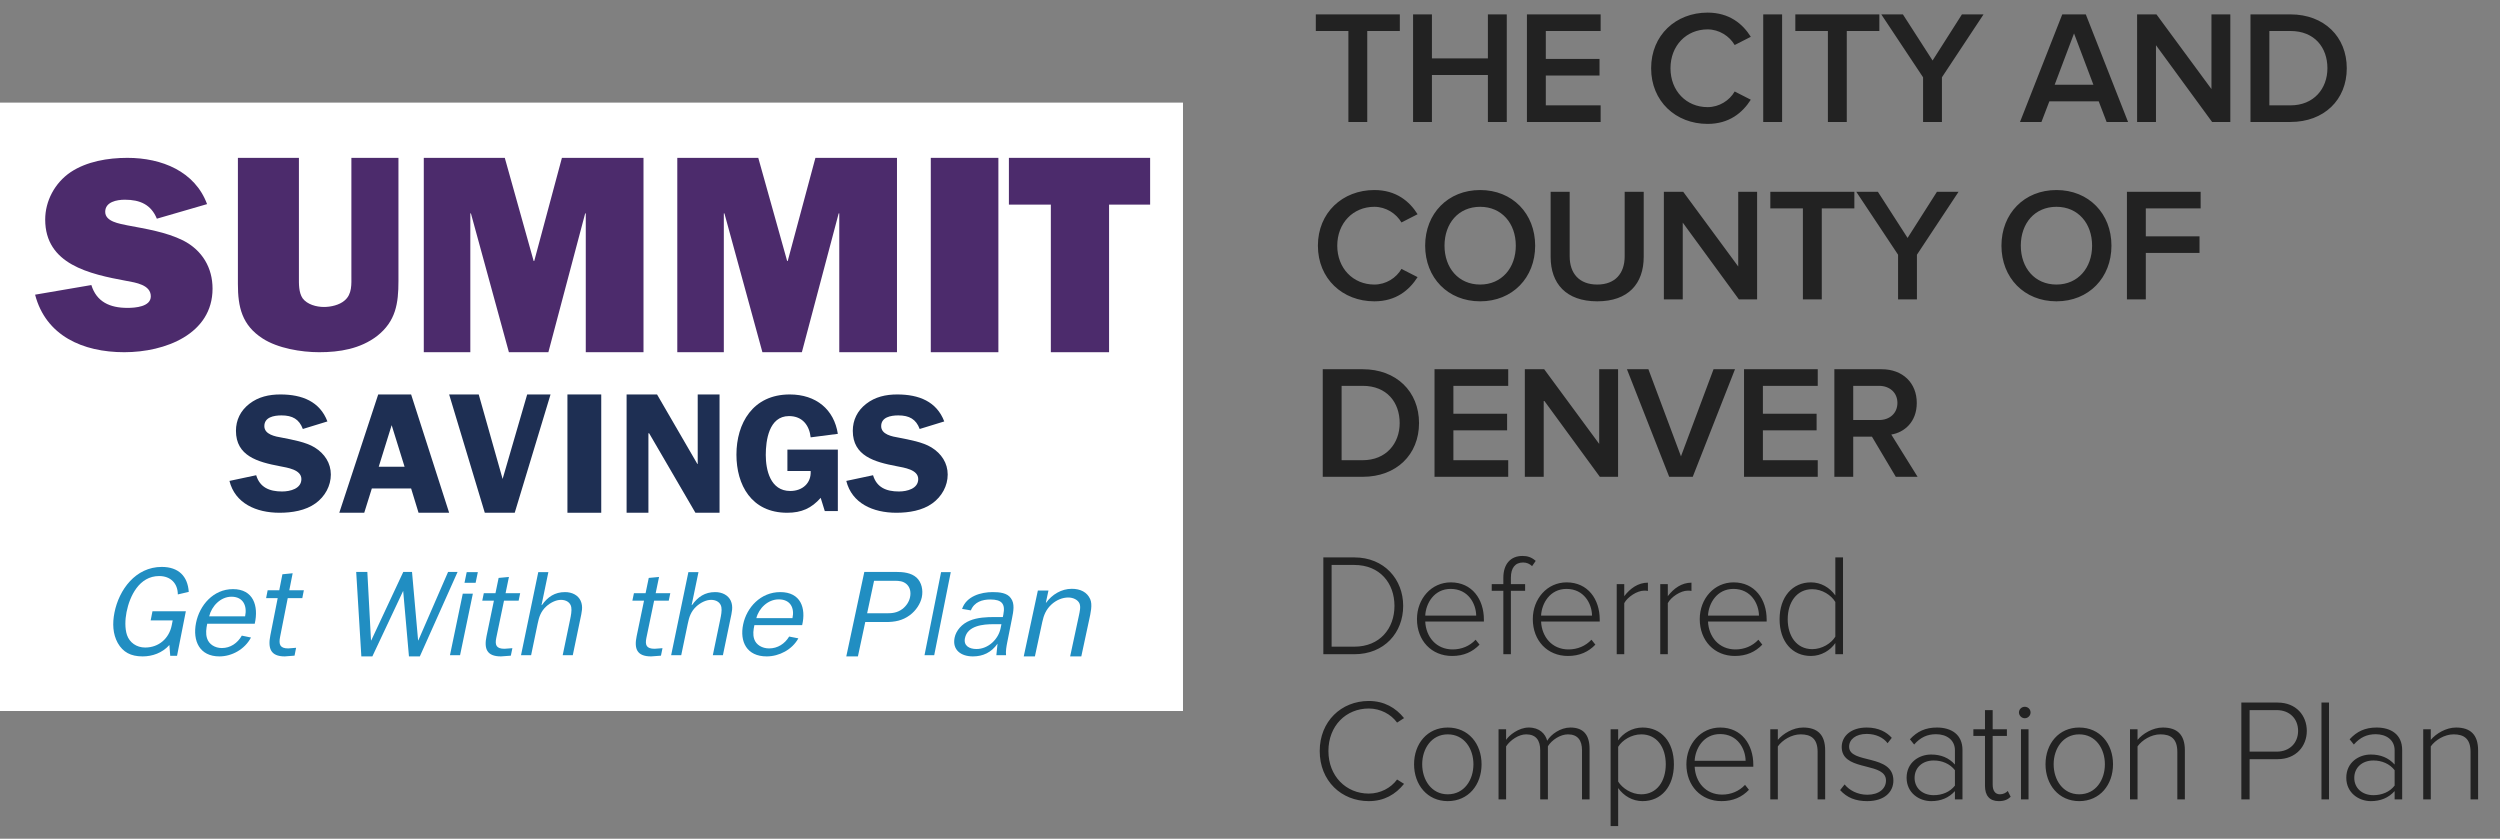
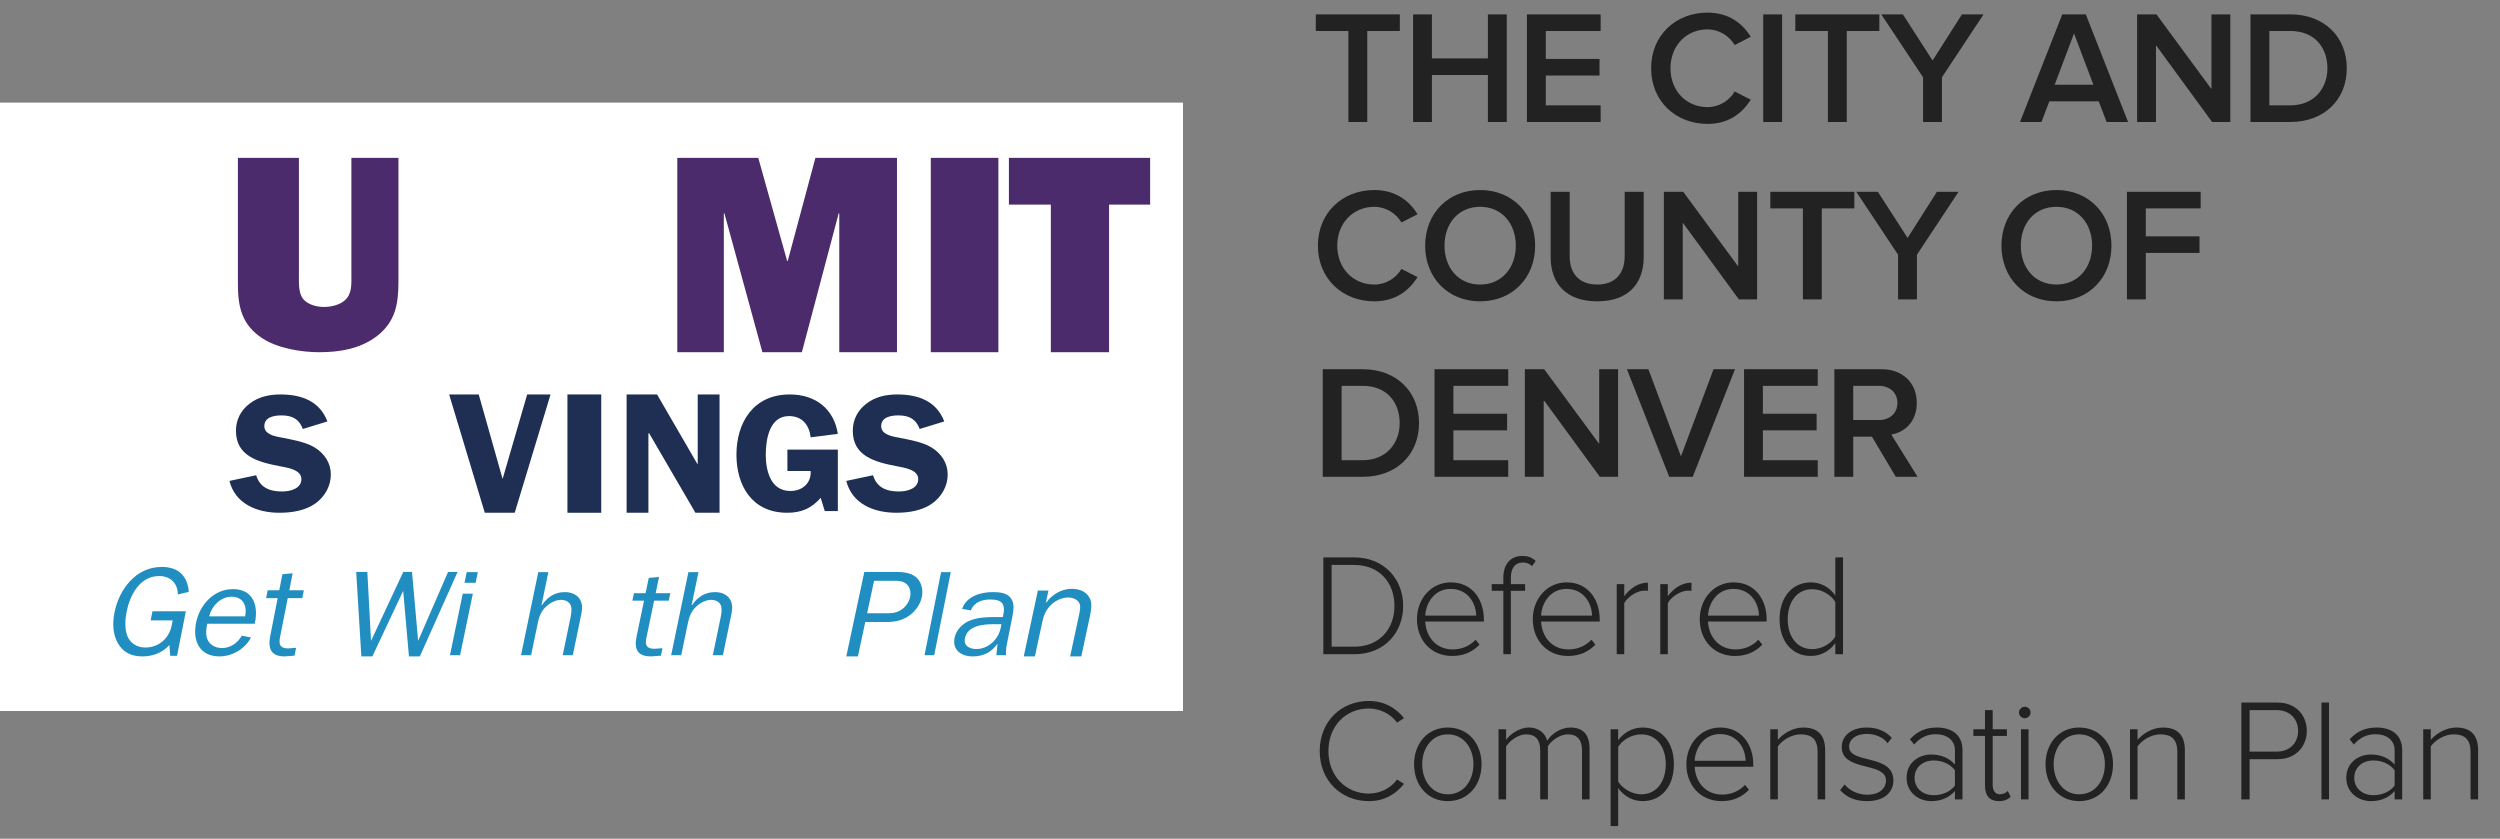
<svg xmlns="http://www.w3.org/2000/svg" width="155" height="52" viewBox="0 0 155 52" fill="none" aria-labelledby="header-desktop-title header-desktop-desc">
  <rect x="0" y="0" width="155" height="52" fill="#808080" stroke="none" />
  <title id="header-desktop-title">Summit Savings: Get with the Plan. The City and County of Denver Deferred Compensation Plan</title>
  <desc id="header-desktop-desc">Summit Savings: Get with the Plan. The City and County of Denver Deferred Compensation Plan logo</desc>
  <path d="M73.345 6.362H0V44.082H73.345V6.362Z" fill="white" />
-   <path fill-rule="evenodd" clip-rule="evenodd" d="M5.664 17.673C5.986 18.714 6.809 19.089 7.901 19.089C8.384 19.089 9.35 19.021 9.35 18.372C9.35 17.656 8.402 17.519 7.847 17.417C5.539 16.99 2.802 16.393 2.802 13.611C2.802 12.467 3.393 11.341 4.377 10.675C5.378 10.009 6.684 9.787 7.901 9.787C10.029 9.787 12.087 10.624 12.838 12.655L9.725 13.559C9.368 12.689 8.688 12.382 7.74 12.382C7.239 12.382 6.523 12.518 6.523 13.133C6.523 13.747 7.418 13.867 7.883 13.969C9.046 14.191 10.28 14.379 11.353 14.908C12.552 15.522 13.178 16.614 13.178 17.895C13.178 20.711 10.244 21.837 7.704 21.837C5.128 21.837 2.838 20.813 2.176 18.27L5.664 17.673Z" fill="#4C2B6C" />
  <path fill-rule="evenodd" clip-rule="evenodd" d="M24.704 17.422C24.704 18.807 24.545 19.915 23.378 20.833C22.334 21.629 21.061 21.837 19.788 21.837C18.674 21.837 17.225 21.595 16.288 20.989C14.997 20.158 14.75 19.032 14.75 17.613V9.787H18.533V17.197C18.533 17.596 18.515 18.132 18.763 18.496C19.046 18.877 19.612 19.032 20.089 19.032C20.513 19.032 21.044 18.911 21.362 18.634C21.84 18.236 21.786 17.613 21.786 17.059V9.787H24.704V17.422Z" fill="#4C2B6C" />
-   <path fill-rule="evenodd" clip-rule="evenodd" d="M39.897 21.837H36.318V13.23H36.281L33.999 21.837H31.552L29.197 13.23H29.16V21.837H26.275V9.787H31.297L33.086 16.181H33.123L34.839 9.787H39.897V21.837Z" fill="#4C2B6C" />
  <path fill-rule="evenodd" clip-rule="evenodd" d="M55.613 21.837H52.035V13.23H51.998L49.716 21.837H47.269L44.914 13.23H44.877V21.837H41.992V9.787H47.013L48.803 16.181H48.839L50.556 9.787H55.613V21.837Z" fill="#4C2B6C" />
  <path fill-rule="evenodd" clip-rule="evenodd" d="M57.709 21.837H61.9V9.787H57.709V21.837Z" fill="#4C2B6C" />
  <path fill-rule="evenodd" clip-rule="evenodd" d="M68.762 21.837H65.152V12.686H62.552V9.787H71.308V12.686H68.762V21.837Z" fill="#4C2B6C" />
  <path fill-rule="evenodd" clip-rule="evenodd" d="M10.977 40.658H10.554L10.502 39.99C10.06 40.485 9.444 40.697 8.844 40.697C8.11 40.697 7.626 40.438 7.3 39.864C6.994 39.306 6.962 38.662 7.097 37.978C7.377 36.564 8.407 35.149 10.028 35.149C11.075 35.149 11.639 35.731 11.703 36.697L11.025 36.855C11.023 36.179 10.587 35.715 9.868 35.715C8.63 35.715 8.042 36.957 7.846 37.947C7.755 38.411 7.734 38.961 7.875 39.377C8.033 39.833 8.458 40.147 9.001 40.147C9.848 40.147 10.487 39.581 10.648 38.764L10.707 38.465H9.341L9.453 37.9H11.522L10.977 40.658Z" fill="#218EC2" />
  <path fill-rule="evenodd" clip-rule="evenodd" d="M15.197 38.214C15.336 37.554 15.07 36.996 14.351 36.996C13.672 36.996 13.117 37.586 12.969 38.214H15.197ZM15.561 39.526C15.177 40.257 14.379 40.697 13.604 40.697C12.374 40.697 11.933 39.739 12.153 38.623C12.37 37.523 13.23 36.525 14.444 36.525C15.707 36.525 16.045 37.562 15.794 38.67H12.847C12.785 38.984 12.743 39.275 12.836 39.574C12.953 39.951 13.332 40.179 13.755 40.179C14.282 40.179 14.724 39.88 14.993 39.409L15.561 39.526Z" fill="#218EC2" />
  <path fill-rule="evenodd" clip-rule="evenodd" d="M18.262 40.65L17.654 40.697C16.767 40.697 16.604 40.186 16.761 39.393L17.217 37.083H16.499L16.595 36.595H17.314L17.509 35.605L18.145 35.542L17.937 36.595H18.839L18.743 37.083H17.84L17.364 39.495C17.272 39.959 17.36 40.202 17.871 40.202L18.358 40.163L18.262 40.65Z" fill="#218EC2" />
  <path fill-rule="evenodd" clip-rule="evenodd" d="M26.03 40.697H25.355L24.997 36.634L23.086 40.697H22.403L22.084 35.458H22.775L23.002 39.704H23.018L25.004 35.458H25.545L25.922 39.704H25.937L27.782 35.458H28.371L26.03 40.697Z" fill="#218EC2" />
  <path fill-rule="evenodd" clip-rule="evenodd" d="M29.489 36.132H28.799L28.936 35.471H29.626L29.489 36.132ZM28.524 40.622H27.898L28.691 36.808H29.317L28.524 40.622Z" fill="#218EC2" />
-   <path fill-rule="evenodd" clip-rule="evenodd" d="M31.671 40.652L31.06 40.697C30.17 40.697 30.006 40.209 30.164 39.451L30.622 37.243H29.9L29.996 36.778H30.719L30.915 35.831L31.554 35.771L31.345 36.778H32.251L32.155 37.243H31.248L30.769 39.548C30.677 39.991 30.765 40.224 31.279 40.224L31.768 40.187L31.671 40.652Z" fill="#218EC2" />
  <path fill-rule="evenodd" clip-rule="evenodd" d="M34.887 40.622L35.349 38.4C35.397 38.167 35.459 37.866 35.418 37.641C35.365 37.356 35.11 37.191 34.781 37.191C34.46 37.191 34.118 37.371 33.871 37.596C33.524 37.911 33.419 38.264 33.336 38.662L32.929 40.622H32.303L33.373 35.471H33.999L33.575 37.514H33.599C33.962 37.003 34.4 36.71 35.034 36.71C35.467 36.71 35.837 36.898 35.998 37.243C36.169 37.619 36.062 37.979 35.975 38.4L35.513 40.622H34.887Z" fill="#218EC2" />
  <path fill-rule="evenodd" clip-rule="evenodd" d="M40.979 40.652L40.368 40.697C39.477 40.697 39.313 40.209 39.471 39.451L39.929 37.243H39.207L39.304 36.778H40.026L40.223 35.831L40.861 35.771L40.652 36.778H41.559L41.462 37.243H40.555L40.077 39.548C39.985 39.991 40.073 40.224 40.586 40.224L41.075 40.187L40.979 40.652Z" fill="#218EC2" />
  <path fill-rule="evenodd" clip-rule="evenodd" d="M44.195 40.622L44.656 38.4C44.705 38.167 44.767 37.866 44.725 37.641C44.672 37.356 44.418 37.191 44.089 37.191C43.768 37.191 43.425 37.371 43.178 37.596C42.832 37.911 42.726 38.264 42.644 38.662L42.236 40.622H41.611L42.68 35.471H43.306L42.882 37.514H42.906C43.269 37.003 43.707 36.71 44.341 36.71C44.774 36.71 45.145 36.898 45.306 37.243C45.476 37.619 45.369 37.979 45.282 38.4L44.821 40.622H44.195Z" fill="#218EC2" />
-   <path fill-rule="evenodd" clip-rule="evenodd" d="M49.133 38.324C49.272 37.694 49.005 37.161 48.283 37.161C47.601 37.161 47.043 37.724 46.894 38.324H49.133ZM49.498 39.578C49.113 40.277 48.311 40.697 47.533 40.697C46.297 40.697 45.853 39.781 46.075 38.715C46.293 37.664 47.157 36.71 48.377 36.71C49.645 36.71 49.985 37.701 49.733 38.76H46.772C46.709 39.06 46.667 39.338 46.761 39.624C46.878 39.984 47.258 40.202 47.684 40.202C48.214 40.202 48.658 39.916 48.928 39.466L49.498 39.578Z" fill="#218EC2" />
  <path fill-rule="evenodd" clip-rule="evenodd" d="M54.977 38.024C55.321 38.024 55.63 37.994 55.949 37.757C56.199 37.566 56.365 37.299 56.422 37.032C56.489 36.718 56.43 36.405 56.196 36.207C55.99 36.031 55.752 36.008 55.458 36.008H54.192L53.762 38.024H54.977ZM52.47 40.697L53.588 35.458H55.517C56.011 35.458 56.495 35.512 56.825 35.81C57.141 36.1 57.246 36.589 57.152 37.032C57.065 37.436 56.791 37.856 56.412 38.139C55.953 38.483 55.457 38.566 54.937 38.566H53.646L53.191 40.697H52.47Z" fill="#218EC2" />
  <path fill-rule="evenodd" clip-rule="evenodd" d="M57.32 40.622L58.347 35.471H58.948L57.921 40.622H57.32Z" fill="#218EC2" />
  <path fill-rule="evenodd" clip-rule="evenodd" d="M62.088 38.7H61.587C60.97 38.7 59.983 38.783 59.826 39.571C59.731 40.044 60.109 40.239 60.54 40.239C61.28 40.239 61.904 39.624 62.038 38.948L62.088 38.7ZM62.176 38.257L62.209 38.092C62.343 37.423 62.093 37.168 61.399 37.168C60.906 37.168 60.406 37.318 60.193 37.844L59.649 37.754C59.915 36.958 60.828 36.71 61.544 36.71C61.968 36.71 62.445 36.755 62.672 37.086C62.928 37.423 62.832 37.904 62.745 38.339L62.45 39.819C62.395 40.097 62.347 40.374 62.375 40.622H61.774L61.847 39.909C61.46 40.457 60.942 40.697 60.318 40.697C59.586 40.697 59.033 40.299 59.184 39.541C59.276 39.083 59.651 38.67 60.12 38.482C60.599 38.279 61.182 38.257 61.667 38.257H62.176Z" fill="#218EC2" />
  <path fill-rule="evenodd" clip-rule="evenodd" d="M64.843 37.367H64.861C65.227 36.86 65.809 36.506 66.449 36.506C66.99 36.506 67.398 36.715 67.591 37.142C67.748 37.487 67.613 38.035 67.526 38.437L67.041 40.697H66.349L66.891 38.171C66.942 37.93 67.017 37.624 66.928 37.415C66.827 37.182 66.528 37.045 66.235 37.045C65.871 37.045 65.51 37.198 65.215 37.455C64.853 37.777 64.711 38.147 64.623 38.557L64.164 40.697H63.472L64.348 36.611H65.005L64.843 37.367Z" fill="#218EC2" />
  <path fill-rule="evenodd" clip-rule="evenodd" d="M18.776 26.597C18.551 25.994 18.137 25.755 17.453 25.755C16.971 25.755 16.389 25.869 16.389 26.42C16.389 26.939 17.061 27.064 17.498 27.137C18.125 27.262 18.966 27.407 19.504 27.739C20.131 28.124 20.512 28.716 20.512 29.422C20.512 30.119 20.154 30.783 19.56 31.209C18.944 31.656 18.103 31.791 17.33 31.791C15.884 31.791 14.573 31.209 14.226 29.817L15.884 29.464C16.108 30.212 16.691 30.472 17.487 30.472C18.002 30.472 18.686 30.295 18.686 29.703C18.686 29.111 17.812 28.997 17.341 28.903C15.974 28.643 14.629 28.269 14.629 26.711C14.629 26.046 14.909 25.464 15.458 25.038C16.019 24.602 16.68 24.456 17.386 24.456C18.731 24.456 19.829 24.893 20.3 26.129L18.776 26.597Z" fill="#1E2F53" />
-   <path fill-rule="evenodd" clip-rule="evenodd" d="M25.083 28.936L24.283 26.36L23.482 28.936H25.083ZM27.847 31.791H25.95L25.489 30.284H23.054L22.583 31.791H21.036L23.449 24.456H25.489L27.847 31.791Z" fill="#1E2F53" />
  <path fill-rule="evenodd" clip-rule="evenodd" d="M31.913 31.791H30.057L27.847 24.456H29.681L31.162 29.695L32.685 24.456H34.134L31.913 31.791Z" fill="#1E2F53" />
  <path fill-rule="evenodd" clip-rule="evenodd" d="M35.181 31.791H37.277V24.456H35.181V31.791Z" fill="#1E2F53" />
  <path fill-rule="evenodd" clip-rule="evenodd" d="M44.612 31.791H43.116L40.246 26.862H40.202V31.791H38.849V24.456H40.737L43.236 28.765H43.258V24.456H44.612V31.791Z" fill="#1E2F53" />
  <path fill-rule="evenodd" clip-rule="evenodd" d="M48.819 29.204V27.875H51.946V31.687H51.137L50.882 30.866C50.316 31.511 49.695 31.791 48.808 31.791C46.58 31.791 45.659 30.056 45.659 28.186C45.659 26.254 46.668 24.456 48.963 24.456C50.605 24.456 51.713 25.392 51.946 26.898L50.261 27.116C50.183 26.399 49.773 25.797 48.919 25.797C47.666 25.797 47.478 27.324 47.478 28.207C47.478 29.132 47.755 30.441 48.997 30.441C49.773 30.441 50.305 29.931 50.261 29.204H48.819Z" fill="#1E2F53" />
  <path fill-rule="evenodd" clip-rule="evenodd" d="M57.02 26.597C56.796 25.994 56.381 25.755 55.697 25.755C55.216 25.755 54.633 25.869 54.633 26.42C54.633 26.939 55.305 27.064 55.742 27.137C56.37 27.262 57.211 27.407 57.748 27.739C58.376 28.124 58.757 28.716 58.757 29.422C58.757 30.119 58.398 30.783 57.804 31.209C57.188 31.656 56.347 31.791 55.574 31.791C54.129 31.791 52.817 31.209 52.47 29.817L54.129 29.464C54.353 30.212 54.935 30.472 55.731 30.472C56.246 30.472 56.93 30.295 56.93 29.703C56.93 29.111 56.056 28.997 55.586 28.903C54.218 28.643 52.873 28.269 52.873 26.711C52.873 26.046 53.154 25.464 53.703 25.038C54.263 24.602 54.924 24.456 55.63 24.456C56.975 24.456 58.073 24.893 58.544 26.129L57.02 26.597Z" fill="#1E2F53" />
  <path d="M84.77 7.562V1.922H86.79V0.892H81.58V1.922H83.6V7.562H84.77ZM88.78 7.562V4.652H92.25V7.562H93.42V0.892H92.25V3.622H88.78V0.892H87.61V7.562H88.78ZM99.24 7.562V6.532H95.84V4.682H99.17V3.652H95.84V1.922H99.24V0.892H94.67V7.562H99.24ZM105.87 7.682C107.22 7.682 108.04 6.982 108.55 6.182L107.55 5.672C107.23 6.232 106.59 6.642 105.87 6.642C104.55 6.642 103.57 5.632 103.57 4.232C103.57 2.832 104.55 1.822 105.87 1.822C106.59 1.822 107.23 2.242 107.55 2.792L108.55 2.282C108.05 1.482 107.22 0.782 105.87 0.782C103.9 0.782 102.37 2.182 102.37 4.232C102.37 6.282 103.9 7.682 105.87 7.682ZM110.49 7.562V0.892H109.32V7.562H110.49ZM114.5 7.562V1.922H116.52V0.892H111.31V1.922H113.33V7.562H114.5ZM120.4 7.562V4.792L122.98 0.892H121.64L119.82 3.752L117.98 0.892H116.64L119.23 4.792V7.562H120.4ZM126.57 7.562L127.06 6.282H130.12L130.61 7.562H131.94L129.32 0.892H127.86L125.24 7.562H126.57ZM129.79 5.252H127.39L128.59 2.072L129.79 5.252ZM133.67 7.562V2.802L137.15 7.562H138.28V0.892H137.11V5.522L133.7 0.892H132.5V7.562H133.67ZM142.01 7.562C144.09 7.562 145.5 6.192 145.5 4.232C145.5 2.272 144.09 0.892 142.01 0.892H139.53V7.562H142.01ZM142.01 6.532H140.7V1.922H142.01C143.5 1.922 144.3 2.942 144.3 4.232C144.3 5.492 143.46 6.532 142.01 6.532ZM85.21 18.682C86.56 18.682 87.38 17.982 87.89 17.182L86.89 16.672C86.57 17.232 85.93 17.642 85.21 17.642C83.89 17.642 82.91 16.632 82.91 15.232C82.91 13.832 83.89 12.822 85.21 12.822C85.93 12.822 86.57 13.242 86.89 13.792L87.89 13.282C87.39 12.482 86.56 11.782 85.21 11.782C83.24 11.782 81.71 13.182 81.71 15.232C81.71 17.282 83.24 18.682 85.21 18.682ZM91.77 18.682C93.77 18.682 95.18 17.222 95.18 15.232C95.18 13.242 93.77 11.782 91.77 11.782C89.77 11.782 88.36 13.242 88.36 15.232C88.36 17.222 89.77 18.682 91.77 18.682ZM91.77 17.642C90.42 17.642 89.56 16.602 89.56 15.232C89.56 13.852 90.42 12.822 91.77 12.822C93.11 12.822 93.98 13.852 93.98 15.232C93.98 16.602 93.11 17.642 91.77 17.642ZM99.03 18.682C100.96 18.682 101.91 17.582 101.91 15.922V11.892H100.73V15.892C100.73 16.952 100.14 17.642 99.03 17.642C97.91 17.642 97.32 16.952 97.32 15.892V11.892H96.14V15.932C96.14 17.572 97.09 18.682 99.03 18.682ZM104.33 18.562V13.802L107.81 18.562H108.94V11.892H107.77V16.522L104.36 11.892H103.16V18.562H104.33ZM112.95 18.562V12.922H114.97V11.892H109.76V12.922H111.78V18.562H112.95ZM118.85 18.562V15.792L121.43 11.892H120.09L118.27 14.752L116.43 11.892H115.09L117.68 15.792V18.562H118.85ZM127.5 18.682C129.5 18.682 130.91 17.222 130.91 15.232C130.91 13.242 129.5 11.782 127.5 11.782C125.5 11.782 124.09 13.242 124.09 15.232C124.09 17.222 125.5 18.682 127.5 18.682ZM127.5 17.642C126.15 17.642 125.29 16.602 125.29 15.232C125.29 13.852 126.15 12.822 127.5 12.822C128.84 12.822 129.71 13.852 129.71 15.232C129.71 16.602 128.84 17.642 127.5 17.642ZM133.04 18.562V15.682H136.37V14.652H133.04V12.922H136.44V11.892H131.87V18.562H133.04ZM84.49 29.562C86.57 29.562 87.98 28.192 87.98 26.232C87.98 24.272 86.57 22.892 84.49 22.892H82.01V29.562H84.49ZM84.49 28.532H83.18V23.922H84.49C85.98 23.922 86.78 24.942 86.78 26.232C86.78 27.492 85.94 28.532 84.49 28.532ZM93.51 29.562V28.532H90.11V26.682H93.44V25.652H90.11V23.922H93.51V22.892H88.94V29.562H93.51ZM95.71 29.562V24.802L99.19 29.562H100.32V22.892H99.15V27.522L95.74 22.892H94.54V29.562H95.71ZM104.95 29.562L107.57 22.892H106.24L104.22 28.292L102.2 22.892H100.87L103.49 29.562H104.95ZM112.7 29.562V28.532H109.3V26.682H112.63V25.652H109.3V23.922H112.7V22.892H108.13V29.562H112.7ZM114.9 29.562V27.072H116.06L117.54 29.562H118.89L117.26 26.942C118.06 26.812 118.84 26.172 118.84 24.982C118.84 23.752 117.98 22.892 116.66 22.892H113.73V29.562H114.9ZM116.5 26.042H114.9V23.922H116.5C117.16 23.922 117.64 24.342 117.64 24.982C117.64 25.622 117.16 26.042 116.5 26.042ZM83.964 40.562C85.827 40.562 86.997 39.23 86.997 37.565C86.997 35.918 85.827 34.559 83.964 34.559H82.047V40.562H83.964ZM83.964 40.094H82.56V35.027H83.964C85.557 35.027 86.457 36.161 86.457 37.565C86.457 38.969 85.548 40.094 83.964 40.094ZM90.03 40.67C90.75 40.67 91.299 40.418 91.731 39.968L91.488 39.662C91.119 40.058 90.615 40.265 90.066 40.265C89.04 40.265 88.41 39.482 88.365 38.537H92.001V38.411C92.001 37.16 91.272 36.107 89.949 36.107C88.743 36.107 87.852 37.124 87.852 38.384C87.852 39.725 88.761 40.67 90.03 40.67ZM91.524 38.168H88.365C88.401 37.412 88.914 36.512 89.94 36.512C91.029 36.512 91.515 37.43 91.524 38.168ZM93.675 40.562V36.629H94.557V36.215H93.675V35.819C93.675 35.216 93.936 34.874 94.431 34.874C94.665 34.874 94.845 34.964 94.989 35.099L95.214 34.775C94.935 34.532 94.692 34.469 94.386 34.469C93.657 34.469 93.207 34.973 93.207 35.819V36.215H92.487V36.629H93.207V40.562H93.675ZM97.212 40.67C97.932 40.67 98.481 40.418 98.913 39.968L98.67 39.662C98.301 40.058 97.797 40.265 97.248 40.265C96.222 40.265 95.592 39.482 95.547 38.537H99.183V38.411C99.183 37.16 98.454 36.107 97.131 36.107C95.925 36.107 95.034 37.124 95.034 38.384C95.034 39.725 95.943 40.67 97.212 40.67ZM98.706 38.168H95.547C95.583 37.412 96.096 36.512 97.122 36.512C98.211 36.512 98.697 37.43 98.706 38.168ZM100.704 40.562V37.394C100.902 37.016 101.496 36.62 101.937 36.62C102.027 36.62 102.09 36.62 102.171 36.638V36.125C101.568 36.125 101.073 36.476 100.704 36.962V36.215H100.236V40.562H100.704ZM103.404 40.562V37.394C103.602 37.016 104.196 36.62 104.637 36.62C104.727 36.62 104.79 36.62 104.871 36.638V36.125C104.268 36.125 103.773 36.476 103.404 36.962V36.215H102.936V40.562H103.404ZM107.562 40.67C108.282 40.67 108.831 40.418 109.263 39.968L109.02 39.662C108.651 40.058 108.147 40.265 107.598 40.265C106.572 40.265 105.942 39.482 105.897 38.537H109.533V38.411C109.533 37.16 108.804 36.107 107.481 36.107C106.275 36.107 105.384 37.124 105.384 38.384C105.384 39.725 106.293 40.67 107.562 40.67ZM109.056 38.168H105.897C105.933 37.412 106.446 36.512 107.472 36.512C108.561 36.512 109.047 37.43 109.056 38.168ZM112.278 40.67C112.926 40.67 113.484 40.319 113.79 39.869V40.562H114.267V34.559H113.79V36.917C113.439 36.422 112.899 36.107 112.278 36.107C111.126 36.107 110.334 37.016 110.334 38.393C110.334 39.788 111.126 40.67 112.278 40.67ZM112.359 40.247C111.396 40.247 110.838 39.446 110.838 38.393C110.838 37.34 111.396 36.53 112.359 36.53C112.971 36.53 113.538 36.899 113.79 37.322V39.473C113.538 39.887 112.971 40.247 112.359 40.247ZM84.864 49.67C85.818 49.67 86.52 49.256 87.051 48.599L86.619 48.329C86.241 48.851 85.584 49.202 84.864 49.202C83.451 49.202 82.362 48.113 82.362 46.565C82.362 44.999 83.451 43.928 84.864 43.928C85.584 43.928 86.241 44.279 86.619 44.801L87.051 44.522C86.538 43.883 85.818 43.46 84.864 43.46C83.163 43.46 81.822 44.72 81.822 46.565C81.822 48.41 83.163 49.67 84.864 49.67ZM89.76 49.67C91.047 49.67 91.857 48.653 91.857 47.384C91.857 46.115 91.047 45.107 89.76 45.107C88.491 45.107 87.672 46.115 87.672 47.384C87.672 48.653 88.491 49.67 89.76 49.67ZM89.76 49.247C88.752 49.247 88.176 48.356 88.176 47.384C88.176 46.421 88.752 45.53 89.76 45.53C90.786 45.53 91.353 46.421 91.353 47.384C91.353 48.356 90.786 49.247 89.76 49.247ZM93.378 49.562V46.277C93.639 45.881 94.161 45.53 94.62 45.53C95.241 45.53 95.493 45.908 95.493 46.52V49.562H95.97V46.268C96.213 45.872 96.744 45.53 97.212 45.53C97.824 45.53 98.085 45.908 98.085 46.52V49.562H98.553V46.43C98.553 45.557 98.166 45.107 97.365 45.107C96.753 45.107 96.168 45.521 95.925 45.926C95.817 45.503 95.457 45.107 94.782 45.107C94.152 45.107 93.558 45.593 93.378 45.872V45.215H92.91V49.562H93.378ZM100.326 51.218V48.86C100.677 49.355 101.226 49.67 101.838 49.67C102.999 49.67 103.782 48.77 103.782 47.384C103.782 45.989 102.999 45.107 101.838 45.107C101.19 45.107 100.632 45.458 100.326 45.899V45.215H99.858V51.218H100.326ZM101.757 49.247C101.154 49.247 100.578 48.869 100.326 48.455V46.304C100.578 45.89 101.154 45.53 101.757 45.53C102.729 45.53 103.278 46.331 103.278 47.384C103.278 48.437 102.729 49.247 101.757 49.247ZM106.734 49.67C107.454 49.67 108.003 49.418 108.435 48.968L108.192 48.662C107.823 49.058 107.319 49.265 106.77 49.265C105.744 49.265 105.114 48.482 105.069 47.537H108.705V47.411C108.705 46.16 107.976 45.107 106.653 45.107C105.447 45.107 104.556 46.124 104.556 47.384C104.556 48.725 105.465 49.67 106.734 49.67ZM108.228 47.168H105.069C105.105 46.412 105.618 45.512 106.644 45.512C107.733 45.512 108.219 46.43 108.228 47.168ZM110.226 49.562V46.277C110.505 45.881 111.081 45.53 111.639 45.53C112.269 45.53 112.692 45.782 112.692 46.619V49.562H113.16V46.52C113.16 45.539 112.674 45.107 111.792 45.107C111.162 45.107 110.541 45.494 110.226 45.872V45.215H109.758V49.562H110.226ZM115.761 49.67C116.85 49.67 117.39 49.094 117.39 48.392C117.39 46.718 114.645 47.384 114.645 46.295C114.645 45.845 115.059 45.503 115.734 45.503C116.31 45.503 116.778 45.737 117.03 46.079L117.291 45.746C116.976 45.395 116.481 45.107 115.734 45.107C114.753 45.107 114.186 45.647 114.186 46.313C114.186 47.032 114.771 47.277 115.4 47.449L115.717 47.531C116.346 47.69 116.931 47.844 116.931 48.392C116.931 48.896 116.499 49.274 115.77 49.274C115.158 49.274 114.645 48.986 114.366 48.635L114.087 48.986C114.519 49.463 115.059 49.67 115.761 49.67ZM119.73 49.67C120.333 49.67 120.819 49.472 121.206 49.049V49.562H121.674V46.502C121.674 45.53 120.972 45.107 120.09 45.107C119.37 45.107 118.866 45.35 118.416 45.836L118.677 46.16C119.073 45.71 119.496 45.521 120.036 45.521C120.684 45.521 121.206 45.872 121.206 46.52V47.402C120.828 46.979 120.333 46.781 119.73 46.781C118.974 46.781 118.209 47.276 118.209 48.221C118.209 49.157 118.983 49.67 119.73 49.67ZM119.892 49.301C119.172 49.301 118.704 48.842 118.704 48.23C118.704 47.609 119.172 47.15 119.892 47.15C120.414 47.15 120.9 47.357 121.206 47.753V48.707C120.9 49.103 120.414 49.301 119.892 49.301ZM123.924 49.67C124.284 49.67 124.491 49.562 124.662 49.4L124.482 49.04C124.383 49.148 124.203 49.247 123.996 49.247C123.69 49.247 123.546 49.004 123.546 48.653V45.629H124.428V45.215H123.546V44.027H123.069V45.215H122.349V45.629H123.069V48.725C123.069 49.319 123.348 49.67 123.924 49.67ZM125.535 44.531C125.733 44.531 125.895 44.369 125.895 44.171C125.895 43.973 125.733 43.82 125.535 43.82C125.346 43.82 125.175 43.973 125.175 44.171C125.175 44.369 125.346 44.531 125.535 44.531ZM125.769 49.562V45.215H125.301V49.562H125.769ZM128.91 49.67C130.197 49.67 131.007 48.653 131.007 47.384C131.007 46.115 130.197 45.107 128.91 45.107C127.641 45.107 126.822 46.115 126.822 47.384C126.822 48.653 127.641 49.67 128.91 49.67ZM128.91 49.247C127.902 49.247 127.326 48.356 127.326 47.384C127.326 46.421 127.902 45.53 128.91 45.53C129.936 45.53 130.503 46.421 130.503 47.384C130.503 48.356 129.936 49.247 128.91 49.247ZM132.528 49.562V46.277C132.807 45.881 133.383 45.53 133.941 45.53C134.571 45.53 134.994 45.782 134.994 46.619V49.562H135.462V46.52C135.462 45.539 134.976 45.107 134.094 45.107C133.464 45.107 132.843 45.494 132.528 45.872V45.215H132.06V49.562H132.528ZM139.476 49.562V47.069H141.213C142.356 47.069 143.022 46.259 143.022 45.314C143.022 44.369 142.365 43.559 141.213 43.559H138.963V49.562H139.476ZM141.159 46.601H139.476V44.027H141.159C141.951 44.027 142.482 44.558 142.482 45.314C142.482 46.07 141.951 46.601 141.159 46.601ZM144.399 49.562V43.559H143.931V49.562H144.399ZM146.991 49.67C147.594 49.67 148.08 49.472 148.467 49.049V49.562H148.935V46.502C148.935 45.53 148.233 45.107 147.351 45.107C146.631 45.107 146.127 45.35 145.677 45.836L145.938 46.16C146.334 45.71 146.757 45.521 147.297 45.521C147.945 45.521 148.467 45.872 148.467 46.52V47.402C148.089 46.979 147.594 46.781 146.991 46.781C146.235 46.781 145.47 47.276 145.47 48.221C145.47 49.157 146.244 49.67 146.991 49.67ZM147.153 49.301C146.433 49.301 145.965 48.842 145.965 48.23C145.965 47.609 146.433 47.15 147.153 47.15C147.675 47.15 148.161 47.357 148.467 47.753V48.707C148.161 49.103 147.675 49.301 147.153 49.301ZM150.708 49.562V46.277C150.987 45.881 151.563 45.53 152.121 45.53C152.751 45.53 153.174 45.782 153.174 46.619V49.562H153.642V46.52C153.642 45.539 153.156 45.107 152.274 45.107C151.644 45.107 151.023 45.494 150.708 45.872V45.215H150.24V49.562H150.708Z" fill="#222222" />
</svg>